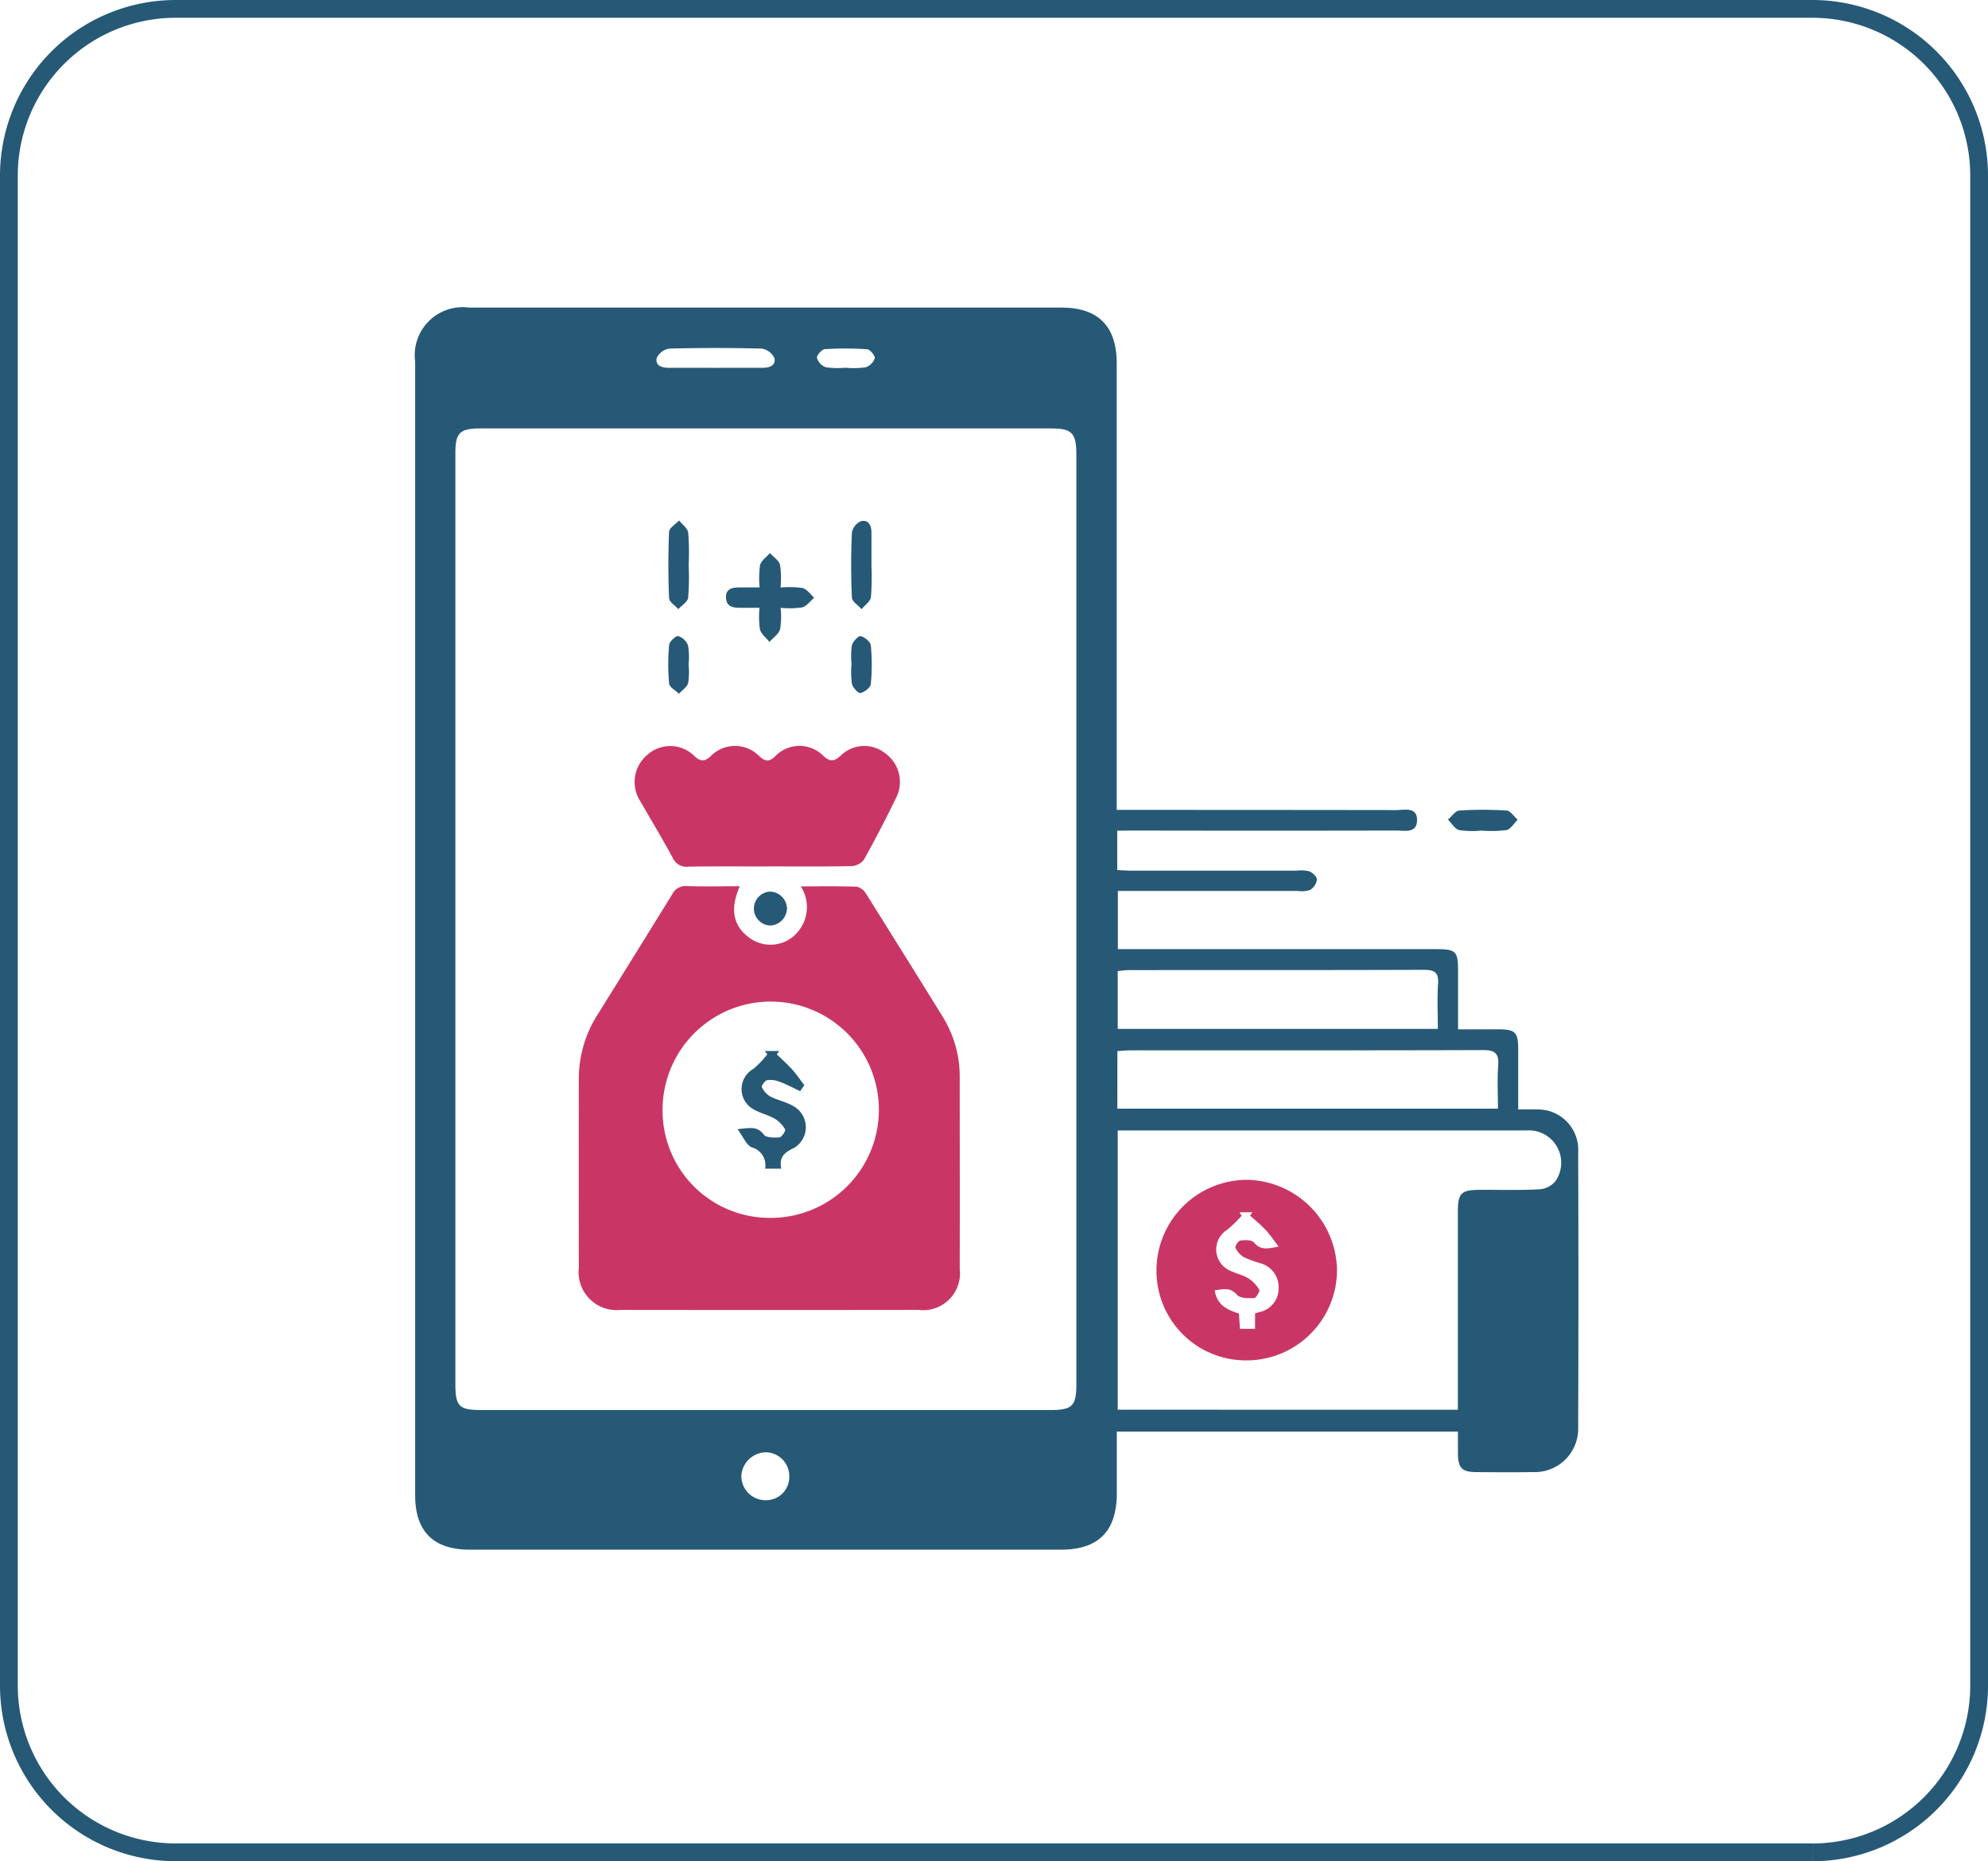
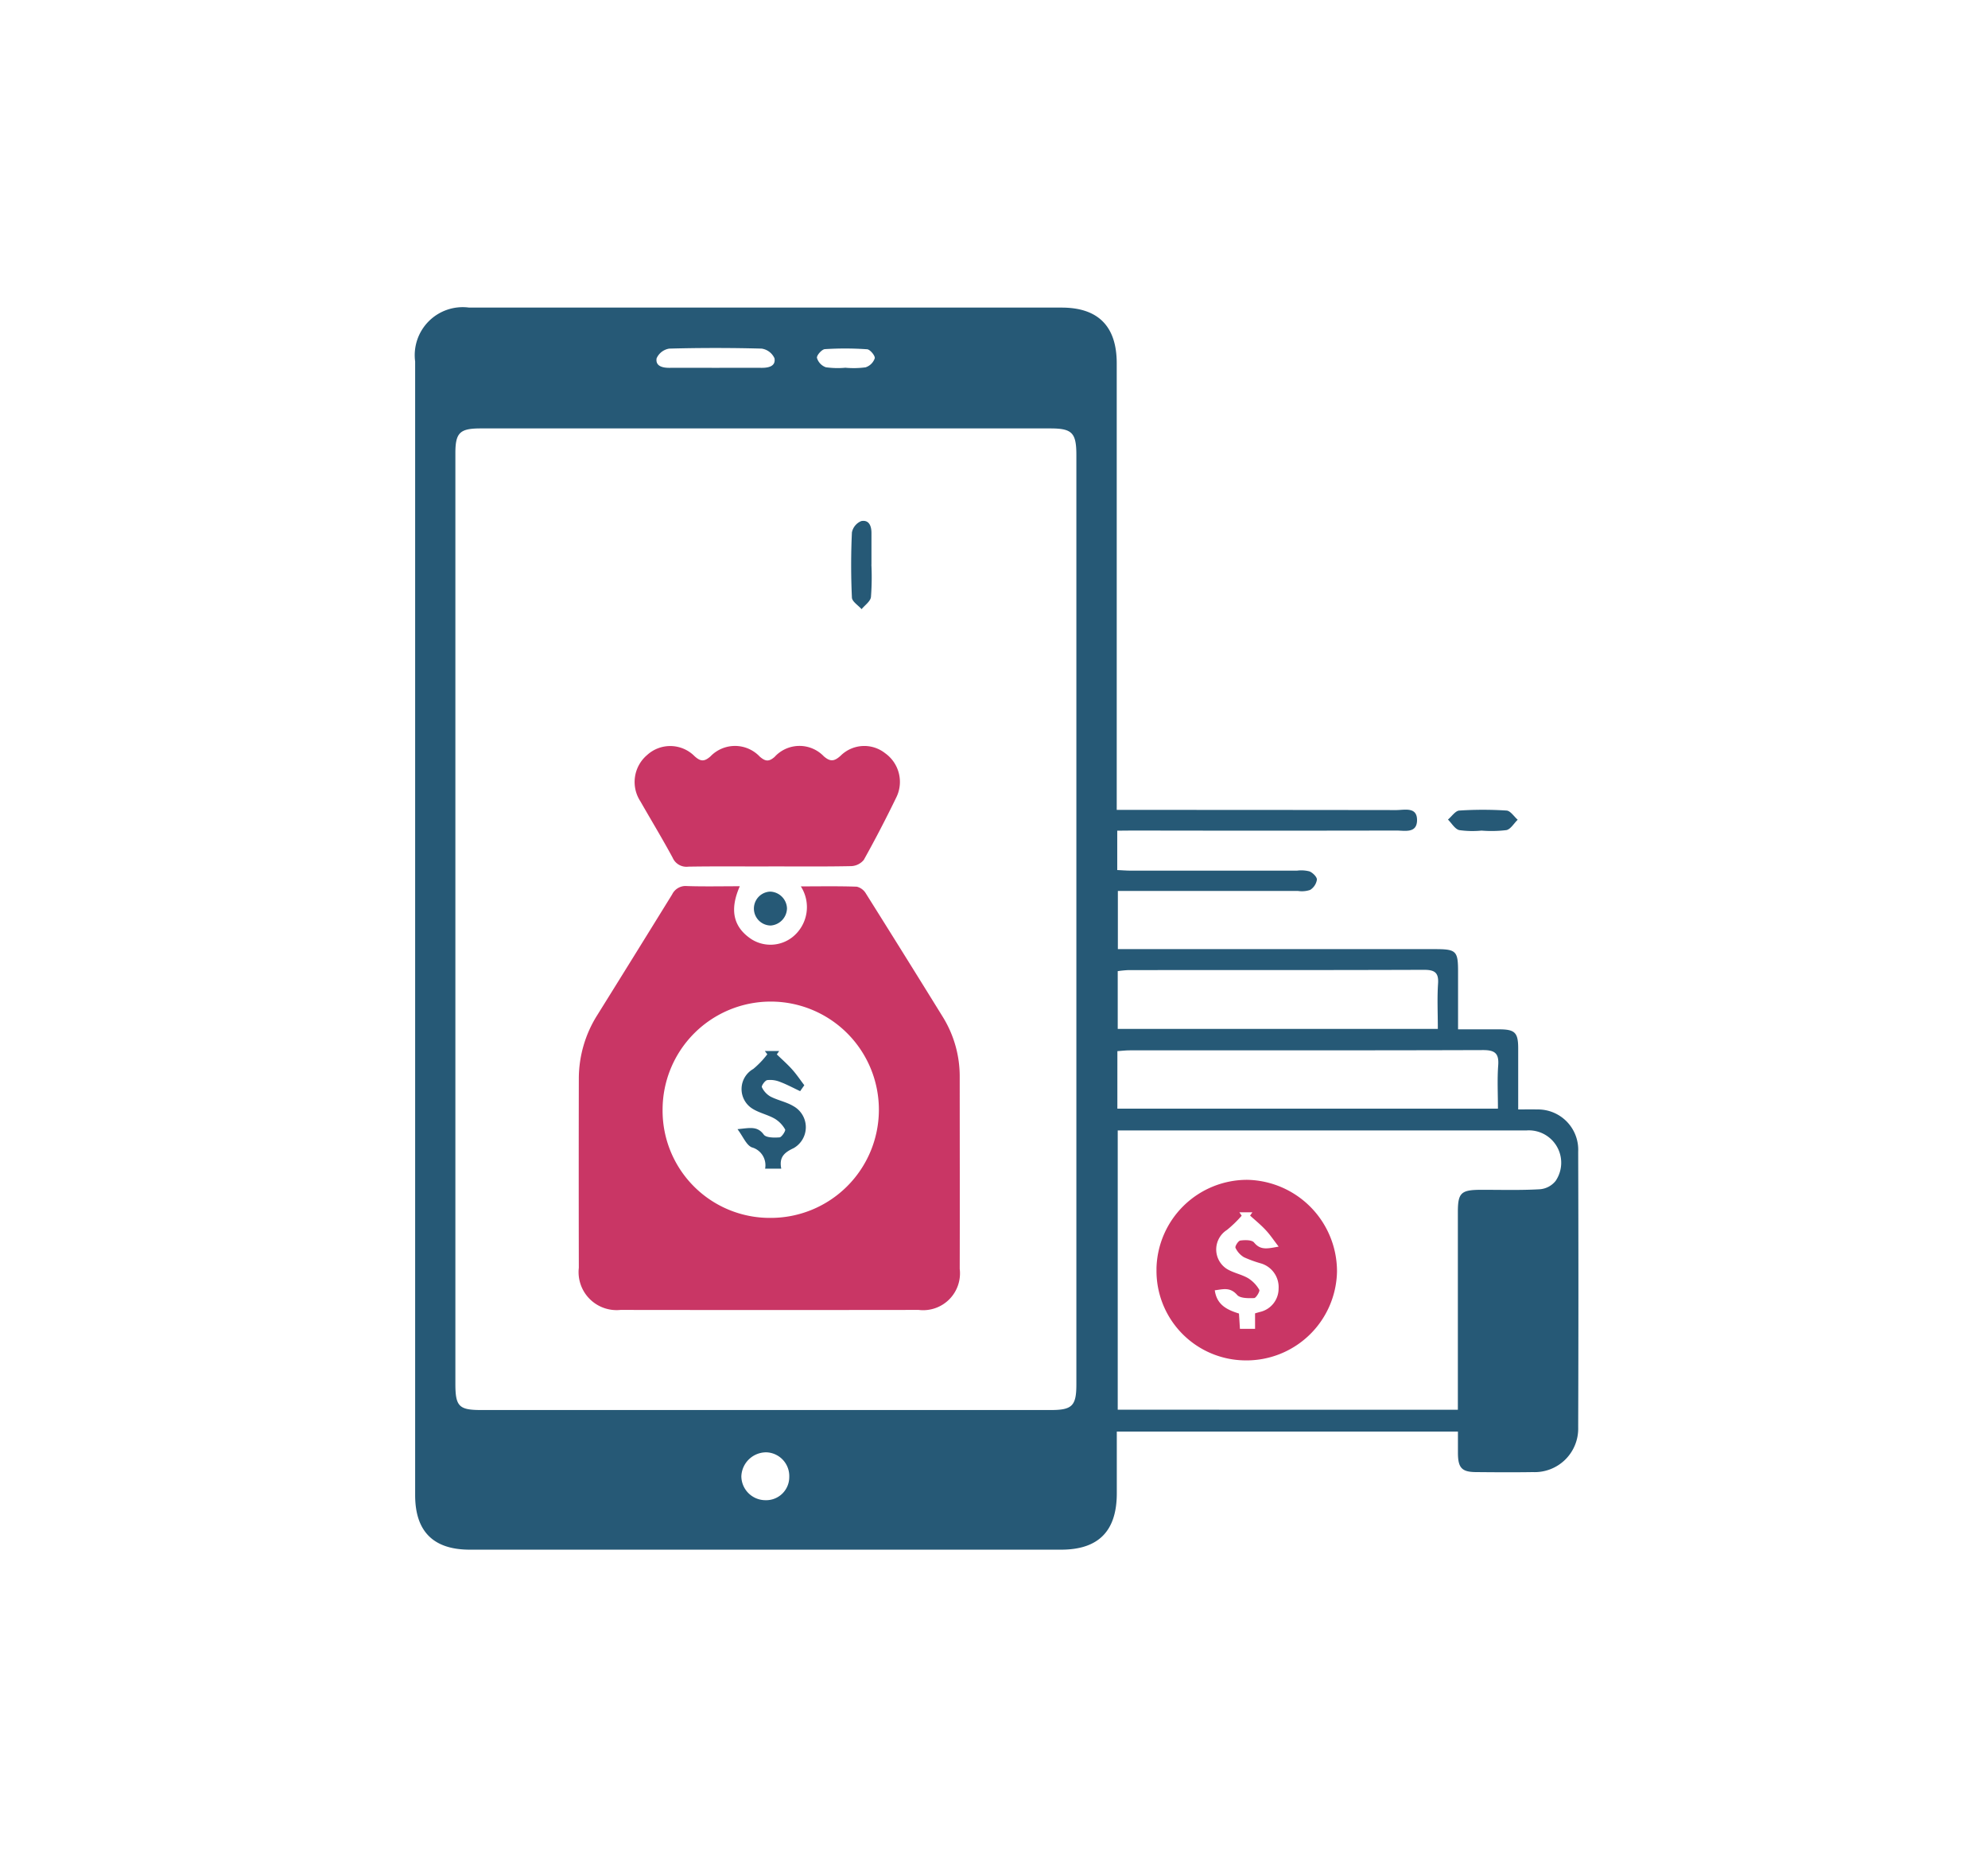
<svg xmlns="http://www.w3.org/2000/svg" width="111.825" height="104.679" viewBox="0 0 111.825 104.679">
  <g id="Group_6194" data-name="Group 6194" transform="translate(-1026 -963.5)">
-     <path id="Path_4076" data-name="Path 4076" d="M107.559,103.679H15.5A9.382,9.382,0,0,1,6.118,94.3V9.381A9.38,9.38,0,0,1,15.5,0h92.061a9.382,9.382,0,0,1,9.383,9.381V94.3a9.385,9.385,0,0,1-9.383,9.383" transform="translate(1020.382 964)" fill="none" stroke="#265976" stroke-width="1" />
    <g id="Group_2180" data-name="Group 2180" transform="translate(1049.351 980.807)">
      <path id="Path_2399" data-name="Path 2399" d="M178.767,33.96v2.215c.256.01.5.032.748.032q4.685,0,9.37,0a1.857,1.857,0,0,1,.7.044c.182.076.421.313.413.465a.832.832,0,0,1-.381.576,1.454,1.454,0,0,1-.687.057c-3.357,0-6.717,0-10.128,0v3.273h17.836c1.2,0,1.3.1,1.3,1.27,0,1.048,0,2.1,0,3.241.812,0,1.555,0,2.3,0,.9,0,1.08.18,1.083,1.061,0,1.12,0,2.242,0,3.446.394,0,.714-.012,1.036,0a2.266,2.266,0,0,1,2.338,2.375q.026,7.753,0,15.5a2.447,2.447,0,0,1-2.55,2.52c-1.056.017-2.112.01-3.17,0-.817,0-1.034-.226-1.044-1.044,0-.4,0-.793,0-1.233H178.742v3.468c0,2.129-1.031,3.172-3.136,3.172q-16.628,0-33.258,0c-2.045,0-3.074-1.021-3.074-3.069q0-31.878,0-63.757a2.7,2.7,0,0,1,3.037-3.032q16.661,0,33.327,0c2.057,0,3.1,1.053,3.1,3.131V32.791h.857q7.435,0,14.868.01c.468,0,1.191-.207,1.167.6-.025.721-.7.551-1.159.551q-7.4.015-14.8,0Zm-37.23,4.969V65.062c0,1.277.2,1.482,1.445,1.482h32.054c1.2,0,1.432-.239,1.432-1.445q0-26.13,0-52.263c0-1.255-.239-1.5-1.462-1.5H142.95c-1.164,0-1.413.244-1.413,1.391Zm56.39,27.6v-.842q0-5.143,0-10.28c0-1.073.177-1.245,1.28-1.248s2.208.032,3.305-.03a1.257,1.257,0,0,0,.918-.477,1.821,1.821,0,0,0-1.642-2.833l-22.251,0h-.743V66.526ZM178.774,49.593h21.407c0-.844-.044-1.642.015-2.432.052-.692-.2-.864-.869-.861-6.618.022-13.234.012-19.852.015-.226,0-.448.027-.7.044ZM196.8,45.109c0-.9-.042-1.72.012-2.535.047-.637-.192-.788-.795-.788-5.54.02-11.078.012-16.618.015a5.946,5.946,0,0,0-.605.059v3.249ZM156.176,7.928c.866,0,1.733-.007,2.6,0,.4,0,.788-.1.711-.537a.943.943,0,0,0-.719-.544q-2.6-.07-5.2,0a.937.937,0,0,0-.711.544c-.076.438.327.539.716.537.866-.007,1.735,0,2.6,0m4.145,62.383a1.337,1.337,0,0,0-1.282-1.388,1.4,1.4,0,0,0-1.413,1.356,1.357,1.357,0,0,0,1.346,1.336,1.3,1.3,0,0,0,1.349-1.3m3.172-62.391v0A5.12,5.12,0,0,0,164.61,7.9a.813.813,0,0,0,.517-.509c.032-.138-.261-.495-.428-.507a17.86,17.86,0,0,0-2.38-.007c-.17.012-.47.354-.443.492a.8.8,0,0,0,.5.527,4.823,4.823,0,0,0,1.117.025" transform="translate(-139.273 -4.547)" fill="#265976" />
      <path id="Path_2400" data-name="Path 2400" d="M164.769,17.191a5.349,5.349,0,0,1-1.258-.027c-.244-.062-.423-.386-.633-.593.212-.177.416-.492.637-.507a20.457,20.457,0,0,1,2.663,0c.217.017.416.337.623.517-.212.2-.394.532-.637.583a6.933,6.933,0,0,1-1.4.027" transform="translate(-104.781 12.217)" fill="#265976" />
      <path id="Path_2401" data-name="Path 2401" d="M155.5,17.779c1.1,0,2.126-.02,3.153.017a.818.818,0,0,1,.512.384q2.171,3.455,4.317,6.926a6.365,6.365,0,0,1,.96,3.406c0,3.593.01,7.187,0,10.777a2.072,2.072,0,0,1-2.309,2.311q-8.388.011-16.773,0a2.138,2.138,0,0,1-2.343-2.37q-.011-5.324,0-10.64a6.7,6.7,0,0,1,1.056-3.6q2.1-3.371,4.191-6.756a.84.84,0,0,1,.837-.473c.957.032,1.922.01,2.971.01-.522,1.186-.475,2.232.657,2.98a2,2,0,0,0,2.309-.123,2.156,2.156,0,0,0,.463-2.855m-1.71,18.651a6.083,6.083,0,1,0-6.062-6.074,6.03,6.03,0,0,0,6.062,6.074" transform="translate(-133.809 14.767)" fill="#c93665" />
      <path id="Path_2402" data-name="Path 2402" d="M151.813,21.34c-1.5,0-3-.015-4.5.01a.845.845,0,0,1-.884-.5c-.578-1.071-1.211-2.114-1.814-3.17a1.987,1.987,0,0,1,.377-2.609,1.926,1.926,0,0,1,2.673.071c.335.3.539.31.886.01a1.915,1.915,0,0,1,2.779.012c.308.263.5.3.829.017a1.893,1.893,0,0,1,2.771-.037c.377.327.6.276.943-.03a1.891,1.891,0,0,1,2.508-.143,1.979,1.979,0,0,1,.613,2.513c-.571,1.176-1.176,2.343-1.814,3.485a.963.963,0,0,1-.719.352c-1.548.032-3.1.015-4.644.015" transform="translate(-131.942 10.086)" fill="#c93665" />
-       <path id="Path_2403" data-name="Path 2403" d="M148.268,12.089a5.418,5.418,0,0,1,.025-1.263c.066-.254.364-.448.559-.672.2.222.5.411.566.665a5.347,5.347,0,0,1,.027,1.272,5.214,5.214,0,0,1,1.238.027c.249.062.436.357.652.546-.224.192-.418.477-.674.544a4.97,4.97,0,0,1-1.213.025,4.5,4.5,0,0,1-.027,1.2c-.079.273-.389.48-.6.716-.187-.234-.465-.443-.537-.706a5.1,5.1,0,0,1-.022-1.211c-.391,0-.733,0-1.076,0-.406,0-.788-.057-.81-.561-.022-.529.367-.583.768-.586.347,0,.692,0,1.12,0" transform="translate(-128.89 3.647)" fill="#265976" />
      <path id="Path_2404" data-name="Path 2404" d="M150.377,11.874a14.561,14.561,0,0,1-.025,1.826c-.03.249-.342.458-.527.684-.19-.217-.534-.426-.544-.652-.057-1.218-.057-2.441,0-3.66a.87.87,0,0,1,.527-.642c.438-.084.576.281.573.682,0,.586,0,1.174,0,1.762" transform="translate(-124.712 2.57)" fill="#265976" />
-       <path id="Path_2405" data-name="Path 2405" d="M146.2,11.925a14.1,14.1,0,0,1-.027,1.826c-.03.236-.359.431-.554.645-.182-.207-.512-.406-.519-.62-.052-1.243-.054-2.488,0-3.731.01-.222.367-.426.564-.635.18.226.482.441.512.687a14.606,14.606,0,0,1,.025,1.829" transform="translate(-130.815 2.558)" fill="#265976" />
-       <path id="Path_2406" data-name="Path 2406" d="M146.2,13.634a4.129,4.129,0,0,1-.022,1.048c-.061.234-.337.409-.517.61-.194-.19-.536-.367-.554-.571a11.627,11.627,0,0,1,0-2.171c.017-.192.369-.522.509-.5a.875.875,0,0,1,.556.534,3.792,3.792,0,0,1,.027,1.046" transform="translate(-130.819 6.419)" fill="#265976" />
-       <path id="Path_2407" data-name="Path 2407" d="M149.261,13.612a4.23,4.23,0,0,1,.022-1.046c.054-.212.362-.539.492-.512.226.049.554.317.571.519a11.007,11.007,0,0,1,0,2.168c-.017.2-.352.465-.581.509-.13.027-.436-.308-.482-.522a4.97,4.97,0,0,1-.022-1.117" transform="translate(-124.714 6.419)" fill="#265976" />
      <path id="Path_2408" data-name="Path 2408" d="M148.88,18.823a.988.988,0,0,1-.913.975.954.954,0,0,1-.037-1.907.979.979,0,0,1,.95.933" transform="translate(-127.963 14.949)" fill="#265976" />
      <path id="Path_2409" data-name="Path 2409" d="M156.217,29.488a5.1,5.1,0,0,1,5.109-5.011,5.151,5.151,0,0,1,5.045,5.171,5.093,5.093,0,0,1-5.2,4.984,5.032,5.032,0,0,1-4.952-5.144m5.543,2.5c.094-.03.177-.052.258-.076a1.344,1.344,0,0,0,1.066-1.317,1.39,1.39,0,0,0-1.029-1.427,6.684,6.684,0,0,1-.918-.337,1.212,1.212,0,0,1-.477-.529c-.042-.084.158-.4.273-.411.256-.034.647-.042.773.113.362.443.746.345,1.381.229-.293-.381-.485-.672-.721-.923-.276-.3-.588-.551-.886-.822.044-.062.089-.123.13-.185h-.731c.042.064.086.126.128.192a6.685,6.685,0,0,1-.827.8,1.3,1.3,0,0,0-.022,2.183c.369.234.834.31,1.213.532a1.861,1.861,0,0,1,.628.655c.044.079-.182.458-.29.463-.325.012-.788.017-.957-.177-.4-.458-.793-.317-1.258-.261.118.832.7,1.1,1.361,1.307.02.3.037.571.054.861h.852Z" transform="translate(-114.516 24.573)" fill="#c93665" />
      <path id="Path_2410" data-name="Path 2410" d="M150.164,23.792c-.377-.177-.746-.377-1.132-.522a1.467,1.467,0,0,0-.721-.1c-.128.022-.337.325-.3.4a1.2,1.2,0,0,0,.482.524c.413.214.893.3,1.29.539a1.354,1.354,0,0,1,.01,2.365c-.546.254-.817.524-.692,1.152h-.908a1.044,1.044,0,0,0-.753-1.2c-.308-.135-.477-.588-.8-1.021.694-.066,1.112-.192,1.479.308.133.177.586.175.886.153.123-.012.354-.374.313-.445a1.639,1.639,0,0,0-.583-.605c-.4-.229-.884-.325-1.27-.573a1.3,1.3,0,0,1,.062-2.225,5.05,5.05,0,0,0,.79-.827c-.049-.059-.093-.121-.14-.182h.807c-.044.064-.089.128-.133.19.288.281.593.546.859.844.251.278.46.593.687.891-.079.113-.158.224-.234.335" transform="translate(-128.506 20.272)" fill="#265976" />
    </g>
  </g>
</svg>